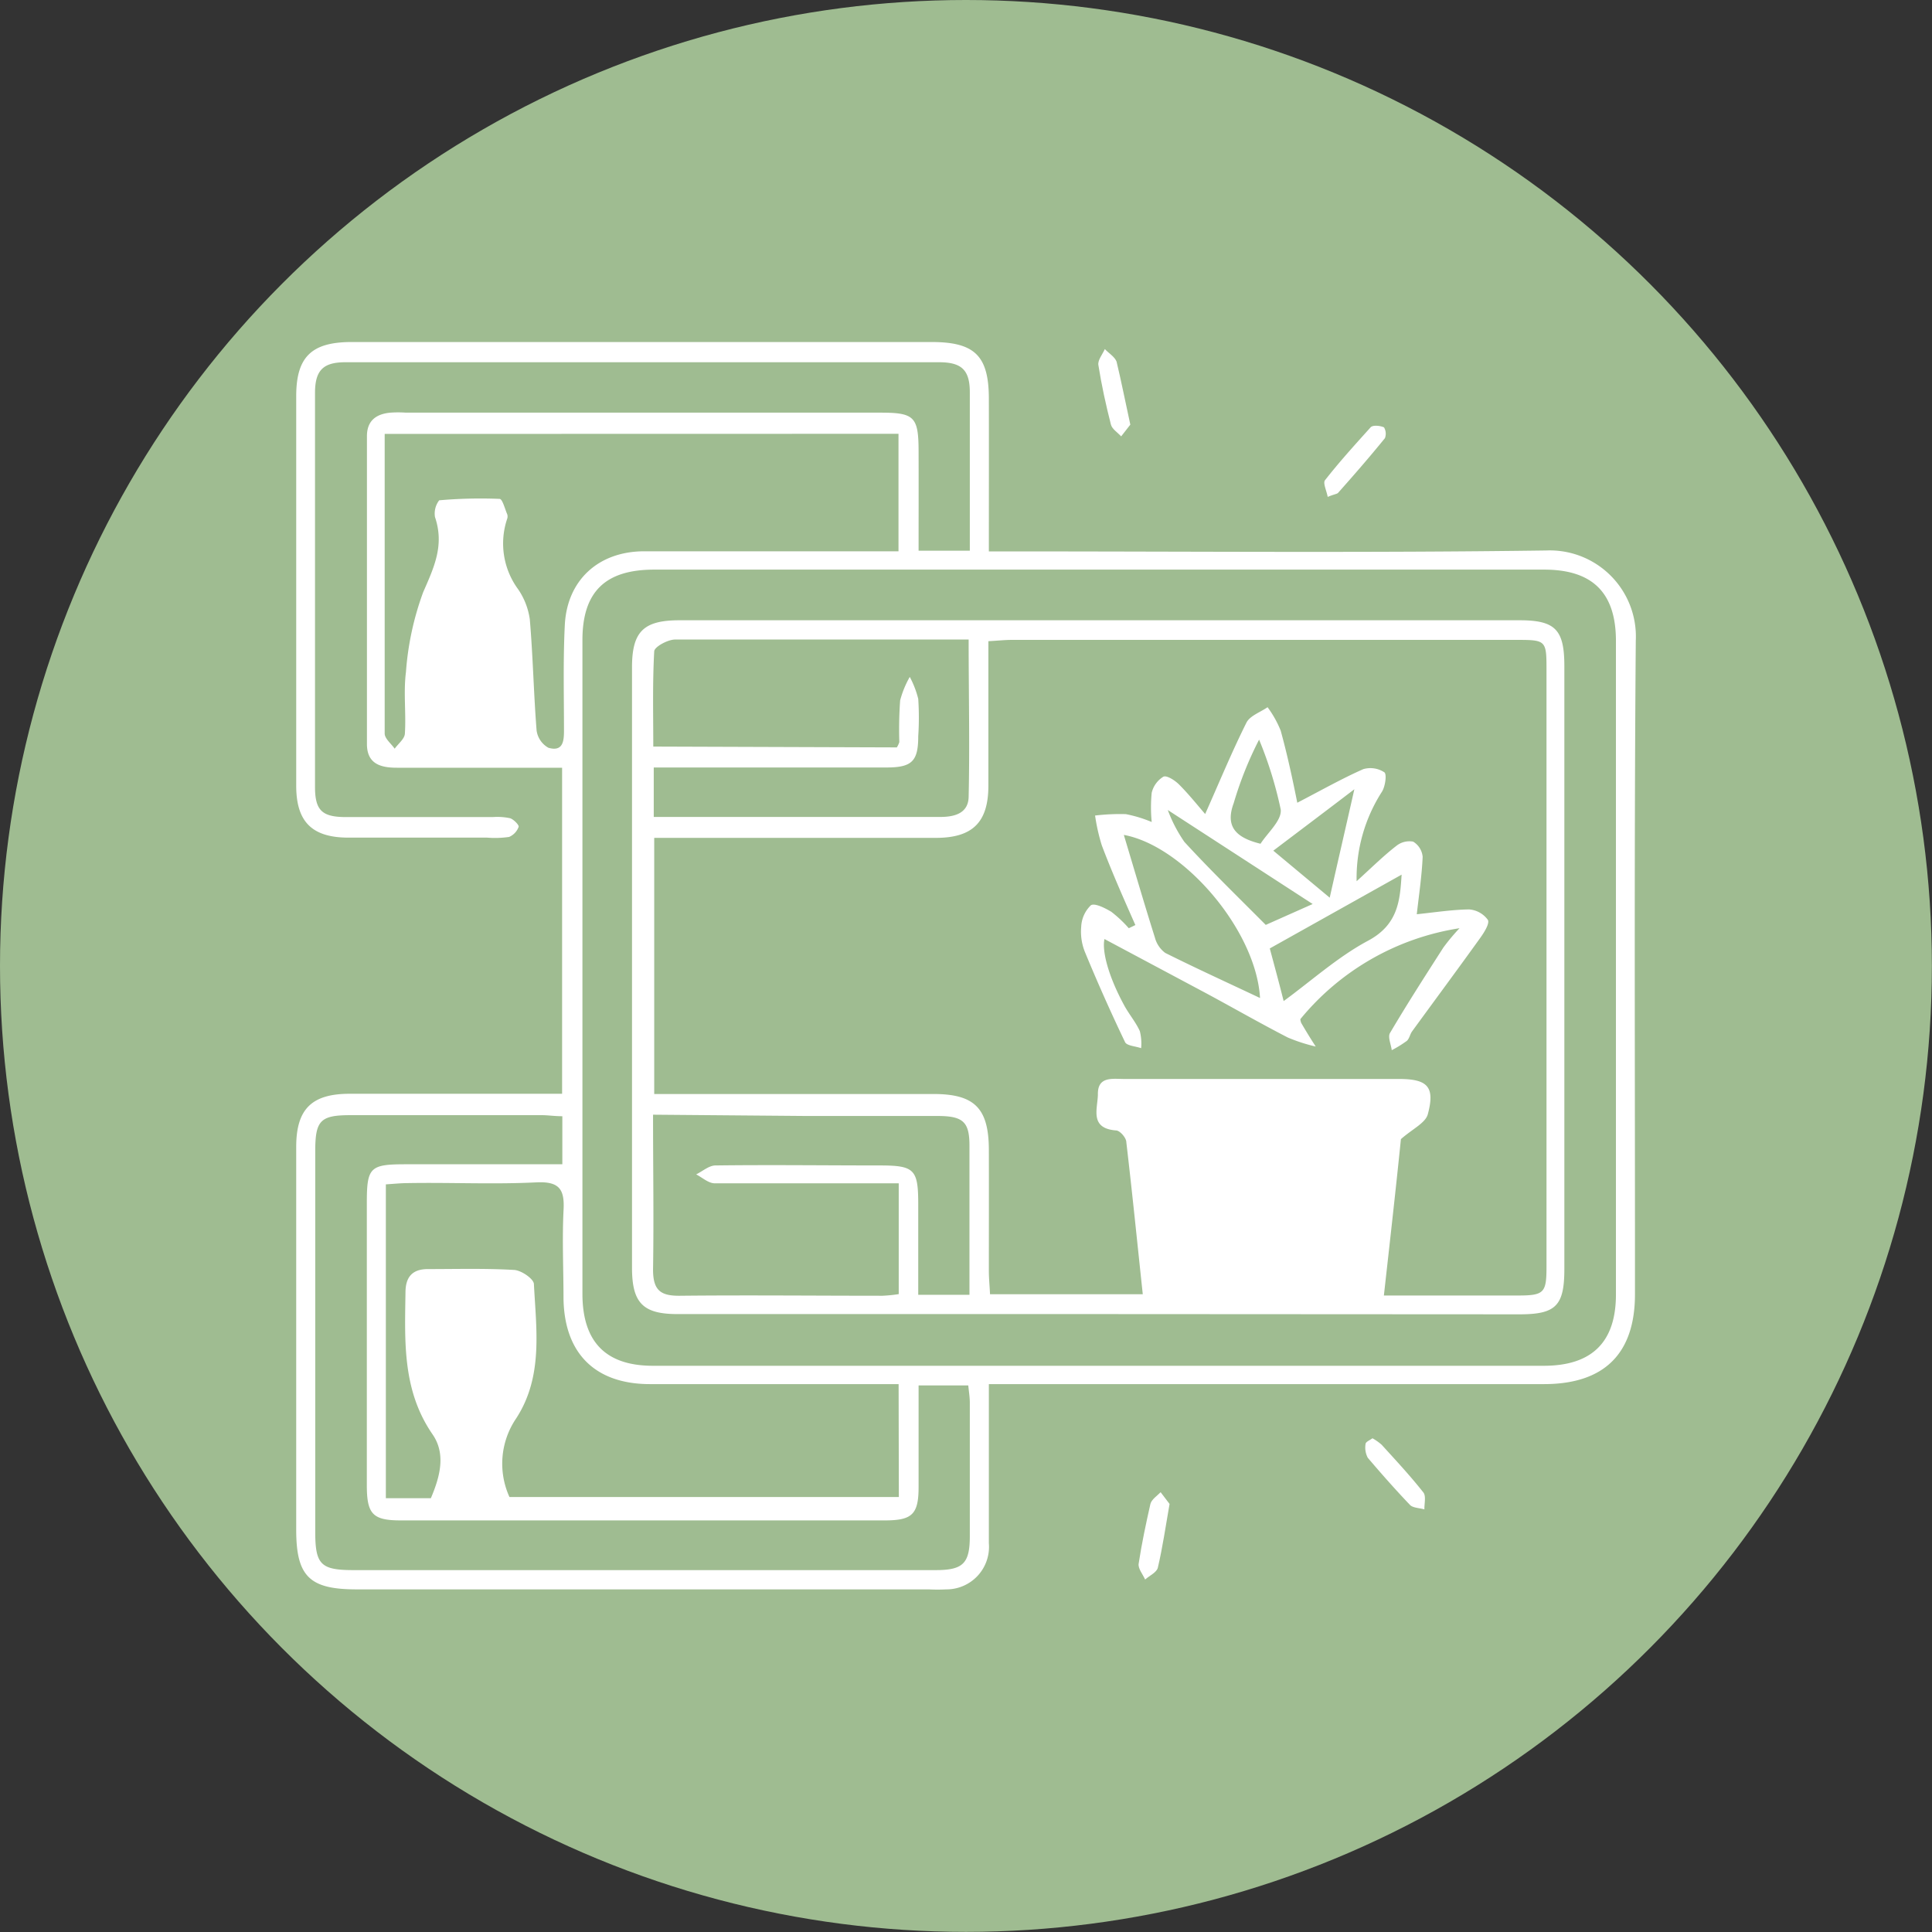
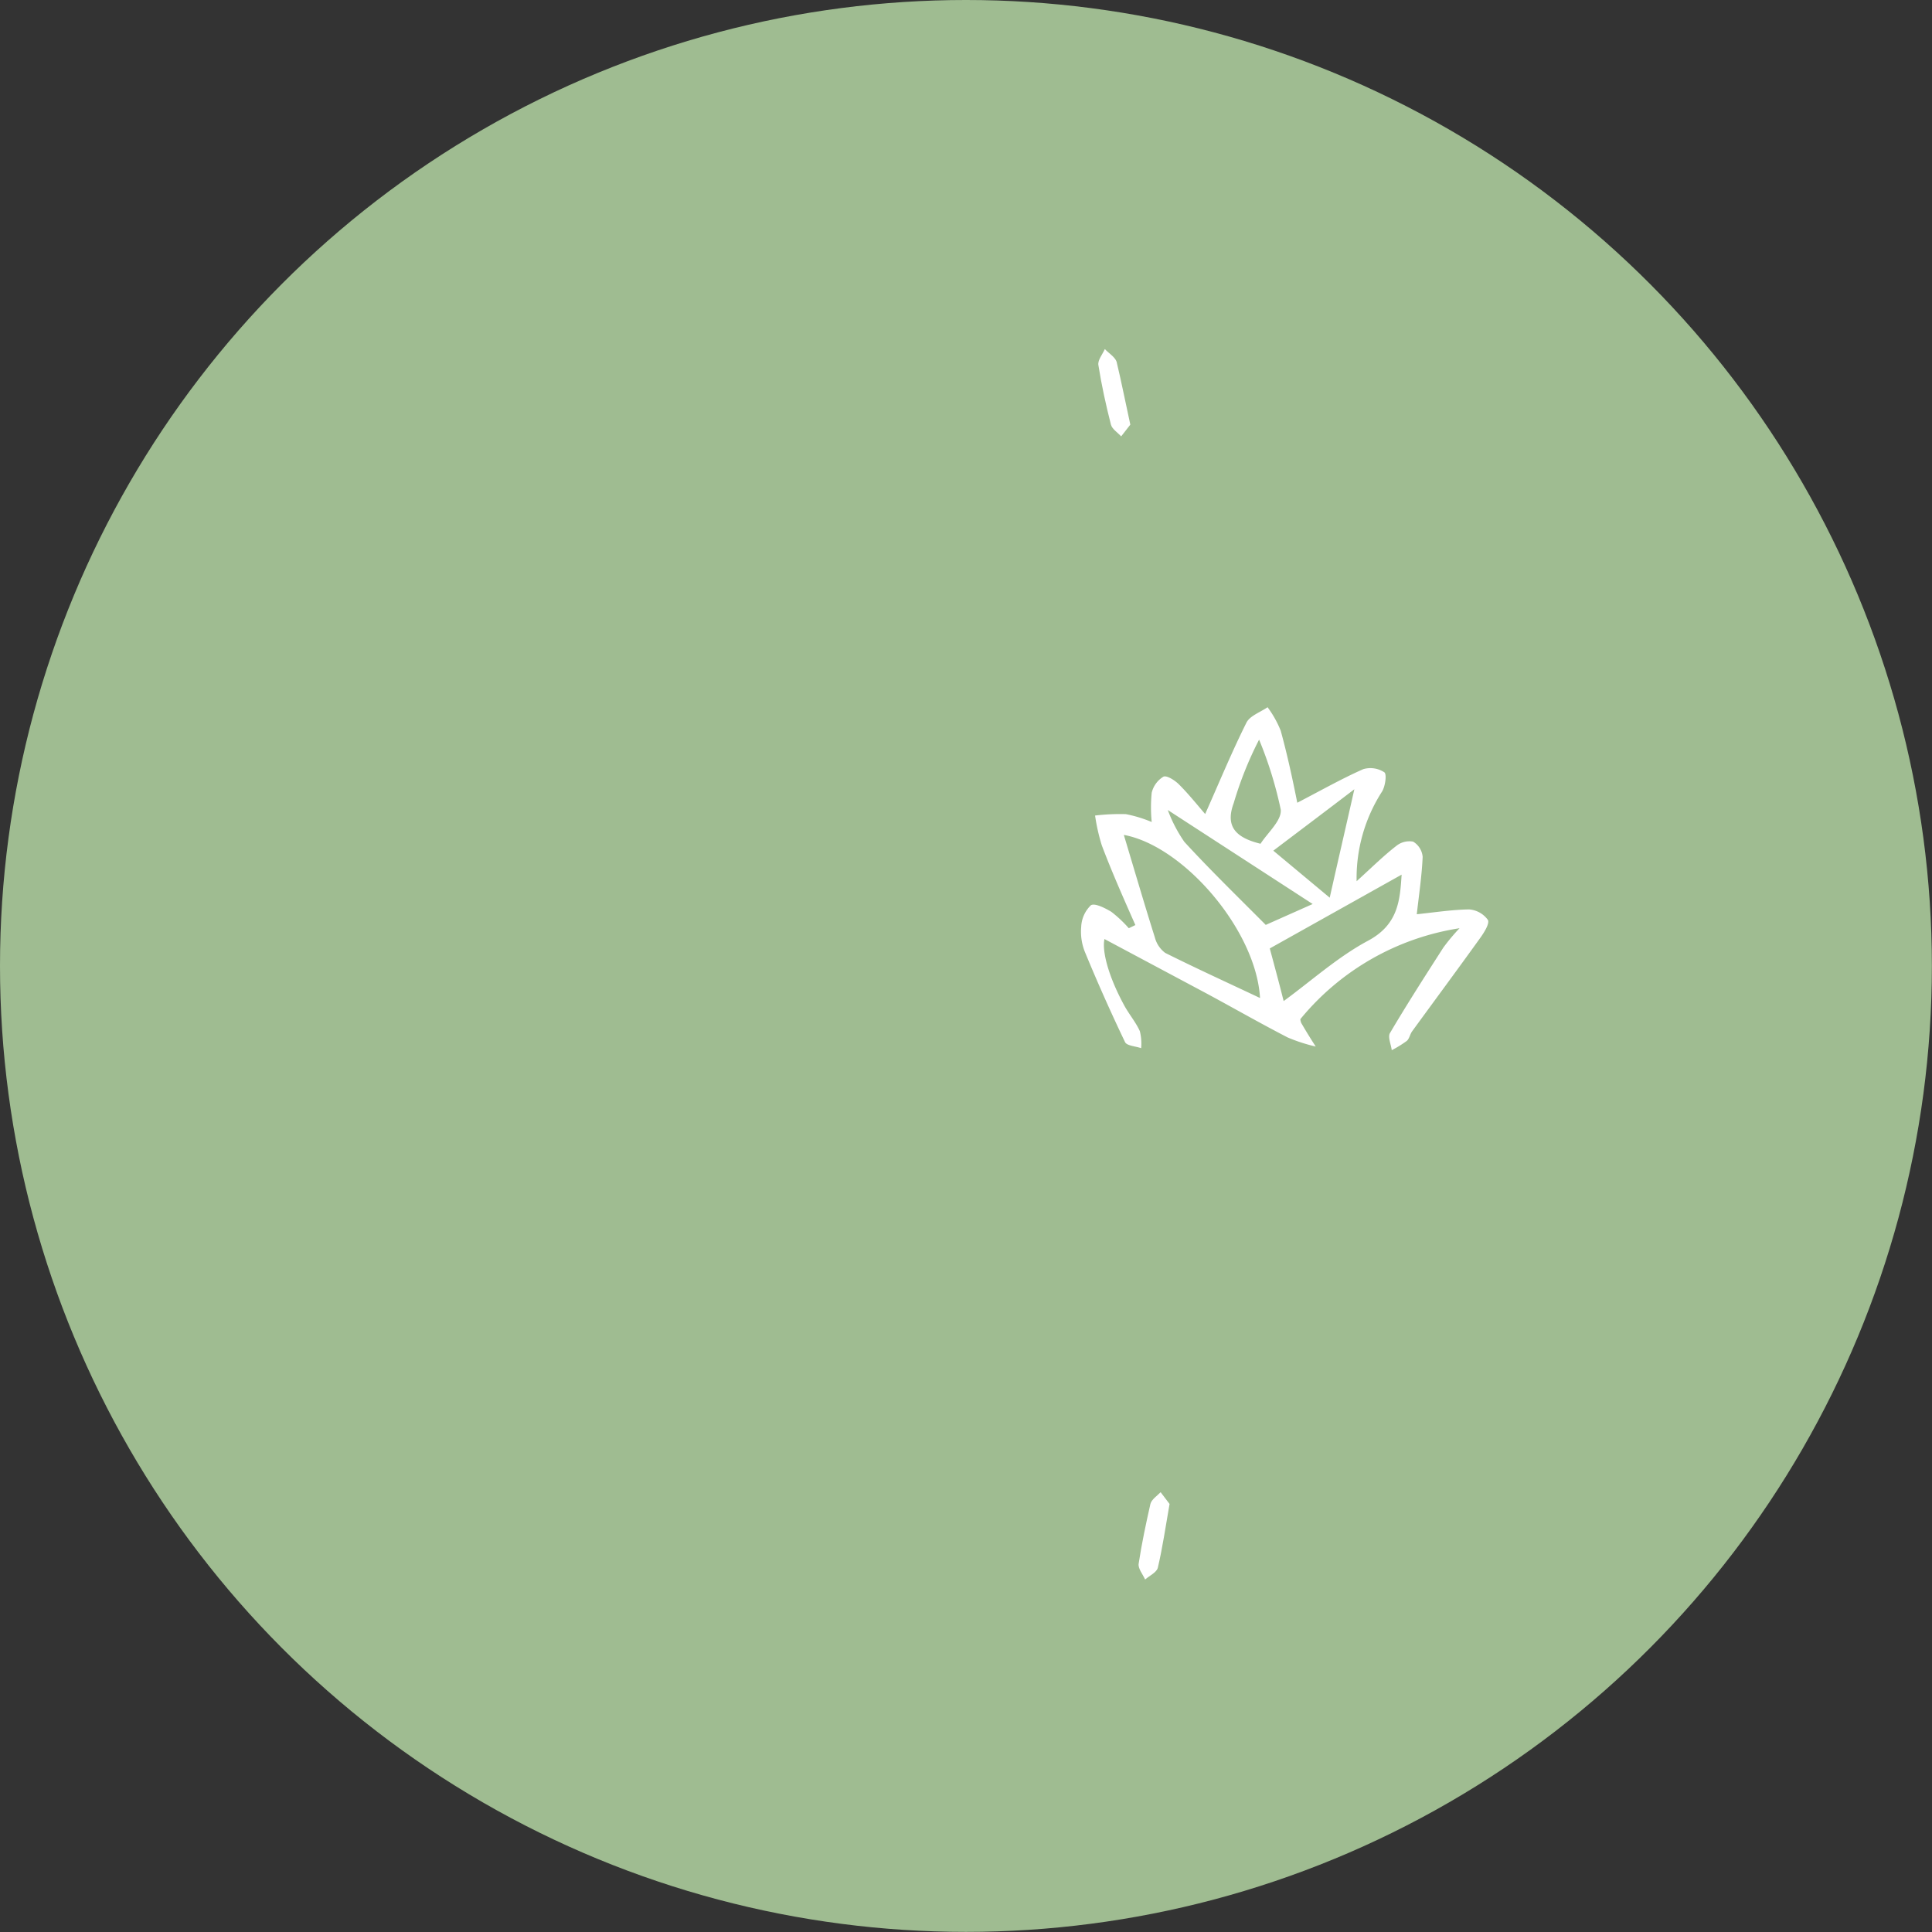
<svg xmlns="http://www.w3.org/2000/svg" viewBox="0 0 164.43 164.43">
  <rect x="0" y="0" width="164.43" height="164.43" fill="#333333" stroke="none" />
  <defs>
    <style>.cls-1{fill:#9fbc91;}.cls-2{fill:#fff;}</style>
  </defs>
  <g id="Layer_2" data-name="Layer 2">
    <g id="Layer_1-2" data-name="Layer 1">
      <circle class="cls-1" cx="82.21" cy="82.21" r="82.21" />
-       <path class="cls-2" d="M84.16,46.93h2.52c15,0,29.95.13,44.93-.08a7.33,7.33,0,0,1,7.61,7.67c-.15,18.55-.06,37.09-.07,55.63,0,5.07-2.63,7.65-7.75,7.65H84.16v7.92c0,1.87,0,3.75,0,5.62a3.62,3.62,0,0,1-3.63,3.93,14.76,14.76,0,0,1-1.49,0H30.35c-4,0-5.14-1.09-5.14-5.07q0-16.3,0-32.59c0-3.22,1.32-4.52,4.55-4.52H47.84V65.34H45.39c-3.87,0-7.74,0-11.61,0-1.38,0-2.54-.32-2.55-2q0-13.11,0-26.22c0-1.32.79-1.89,2-2a9.52,9.52,0,0,1,1.31,0H74.94c2.88,0,3.23.36,3.24,3.25s0,5.59,0,8.5h4.36V41.45c0-2.69,0-5.37,0-8.06,0-1.89-.69-2.56-2.61-2.56H29.39c-1.89,0-2.58.69-2.58,2.62q0,16.75,0,33.52c0,2,.6,2.56,2.59,2.57,4.18,0,8.36,0,12.54,0a5.18,5.18,0,0,1,1.48.1c.3.1.77.58.72.73a1.47,1.47,0,0,1-.81.86,8.22,8.22,0,0,1-1.86.06H29.67c-3.11,0-4.46-1.34-4.46-4.42q0-16.57,0-33.15c0-3.32,1.28-4.6,4.67-4.61H79.3c3.66,0,4.85,1.18,4.86,4.79C84.17,38.15,84.16,42.39,84.16,46.93Zm9.32,1.55H55.67c-4.17,0-6.1,1.9-6.1,6v55.63c0,4.11,2,6.13,6,6.13q37.92,0,75.82,0c4.08,0,6.14-2,6.14-6.06V54.55c0-4.11-2-6.06-6.08-6.07Zm-17,69.32c-7.2,0-14.18,0-21.16,0-4.64,0-7.28-2.59-7.36-7.25,0-2.5-.12-5,0-7.49.11-1.82-.32-2.53-2.33-2.43-3.6.18-7.23,0-10.84.06-.66,0-1.32.07-1.95.11v26.71h3.83c.79-1.85,1.29-3.78.14-5.44-2.57-3.73-2.36-7.88-2.3-12.06,0-1.29.55-2,1.9-2,2.43,0,4.87-.07,7.29.07.63,0,1.71.75,1.74,1.19.2,3.9.8,7.9-1.51,11.45a6.85,6.85,0,0,0-.57,6.69H76.5ZM32.74,36.93c0,8.65,0,17.08,0,25.5,0,.43.55.86.85,1.29.31-.43.85-.84.87-1.29.11-1.74-.13-3.51.09-5.23a24.84,24.84,0,0,1,1.47-6.81c.94-2.14,1.81-4,1-6.39a1.85,1.85,0,0,1,.36-1.42,40.06,40.06,0,0,1,5.14-.12c.24,0,.45.85.65,1.31a.61.61,0,0,1,0,.37,6.57,6.57,0,0,0,.92,6,6,6,0,0,1,1,2.56c.27,3.15.33,6.32.58,9.48a2,2,0,0,0,1,1.46C47.91,64,48,63.08,48,62.2c0-3-.08-6,.07-9,.19-3.83,2.87-6.26,6.71-6.28,6,0,12.1,0,18.15,0h3.54v-10ZM47.86,95c-.66,0-1.21-.09-1.76-.09H29.83c-2.58,0-3,.46-3,3.08v32.38c0,2.79.47,3.26,3.26,3.26H79.64c2.32,0,2.89-.57,2.9-2.84,0-3.81,0-7.61,0-11.42,0-.48-.09-1-.13-1.46H78.18c0,2.93,0,5.78,0,8.64,0,2.33-.54,2.85-2.88,2.85H34.12c-2.4,0-2.9-.53-2.9-3q0-12,0-24c0-3.05.26-3.31,3.3-3.31H47.86Z" />
-       <path class="cls-2" d="M113,42.29c-.1-.54-.42-1.18-.23-1.42,1.22-1.56,2.53-3,3.88-4.5.19-.21.79-.15,1.14,0a1.06,1.06,0,0,1,.08.92c-1.29,1.59-2.63,3.13-4,4.67C113.76,42.05,113.53,42.07,113,42.29Z" />
      <path class="cls-2" d="M96.2,36.14l-.78,1c-.3-.33-.77-.62-.87-1-.43-1.68-.8-3.37-1.07-5.08-.06-.41.35-.9.55-1.35.33.35.85.66,1,1.07C95.44,32.48,95.77,34.18,96.2,36.14Z" />
-       <path class="cls-2" d="M116.81,122.41a4.45,4.45,0,0,1,.78.55c1.21,1.33,2.44,2.65,3.55,4.06.25.31.07,1,.09,1.44-.42-.12-1-.12-1.24-.39-1.24-1.3-2.44-2.66-3.58-4a1.87,1.87,0,0,1-.19-1.17C116.23,122.71,116.58,122.58,116.81,122.41Z" />
      <path class="cls-2" d="M99.54,128c-.35,2-.6,3.74-1,5.43-.1.4-.71.67-1.08,1-.2-.45-.62-.94-.55-1.35.26-1.71.62-3.4,1-5.08.1-.39.57-.69.87-1Z" />
-       <path class="cls-2" d="M93.4,111.84H57.66c-2.93,0-3.87-.94-3.87-3.94V56.79c0-3.06,1-4,4.05-4q35.73,0,71.48,0c3.06,0,3.82.8,3.82,3.91q0,25.65,0,51.3c0,3.13-.72,3.86-3.81,3.86Zm24.38-1.58h11.36c2.28,0,2.48-.21,2.48-2.45V56.86c0-2.32-.09-2.4-2.44-2.4H86.12c-.6,0-1.2.07-2,.11,0,4.2,0,8.25,0,12.29,0,3.12-1.34,4.44-4.44,4.45h-24v21.8H79.46c3.48,0,4.69,1.21,4.7,4.74s0,6.86,0,10.3c0,.66.07,1.32.1,2h13c-.47-4.41-.9-8.68-1.4-12.94,0-.37-.55-1-.88-1-2.32-.18-1.53-1.92-1.54-3.12,0-1.5,1.26-1.26,2.22-1.26,7.8,0,15.6,0,23.4,0,2.44,0,3.09.66,2.46,3-.2.75-1.32,1.26-2.29,2.12C118.82,101,118.31,105.53,117.78,110.26ZM55.58,94.87c0,4.58.07,8.88,0,13.18,0,1.78.65,2.25,2.3,2.23,5.74-.06,11.48,0,17.22,0a12.11,12.11,0,0,0,1.39-.14v-9.43H74.3c-4.49,0-9,0-13.47,0-.53,0-1.06-.49-1.58-.76.54-.26,1.08-.75,1.63-.76,4.67-.06,9.35,0,14,0,2.92,0,3.26.33,3.27,3.19,0,2.6,0,5.2,0,7.82h4.36c0-4.34,0-8.52,0-12.7,0-2-.54-2.5-2.6-2.52-3.74,0-7.49,0-11.23,0ZM76.33,63.61a2,2,0,0,0,.21-.45,34.88,34.88,0,0,1,.07-3.55,8.29,8.29,0,0,1,.82-2,8.1,8.1,0,0,1,.72,1.87,24.09,24.09,0,0,1,0,3.18c0,2.13-.54,2.65-2.66,2.66-4.62,0-9.23,0-13.85,0h-6v4.21h7.91c5.49,0,11,0,16.47,0,1.26,0,2.4-.33,2.42-1.73.1-4.4,0-8.81,0-13.37H73.73c-5.42,0-10.85,0-16.27,0-.63,0-1.76.62-1.78,1-.15,2.7-.08,5.42-.08,8.11Z" />
      <path class="cls-2" d="M115.46,75c1.33-1.21,2.3-2.17,3.37-3a1.77,1.77,0,0,1,1.44-.37,1.68,1.68,0,0,1,.81,1.29c-.07,1.61-.31,3.21-.5,4.89,1.45-.15,3-.39,4.45-.41a2.16,2.16,0,0,1,1.6.89c.17.3-.32,1.08-.66,1.55-1.91,2.66-3.86,5.29-5.79,7.94-.18.25-.23.62-.45.81a9.77,9.77,0,0,1-1.28.79c-.06-.49-.35-1.12-.15-1.46,1.45-2.46,3-4.87,4.54-7.27A16.87,16.87,0,0,1,124.22,79a21.83,21.83,0,0,0-13.55,7.74,1,1,0,0,0,.08.33c.4.69.82,1.37,1.23,2a14.39,14.39,0,0,1-2.38-.77c-2.31-1.19-4.58-2.49-6.88-3.73L94,79.92c-.22,1,.31,3.12,1.66,5.61.41.77,1,1.45,1.35,2.23a4.28,4.28,0,0,1,.11,1.45c-.47-.17-1.22-.2-1.37-.52q-1.8-3.76-3.39-7.61a4.63,4.63,0,0,1-.34-2.2,2.7,2.7,0,0,1,.82-1.83c.31-.22,1.21.23,1.74.55A10.66,10.66,0,0,1,96.07,79l.56-.27c-1-2.26-2-4.51-2.86-6.79a16.56,16.56,0,0,1-.57-2.53,17.8,17.8,0,0,1,2.62-.12,11.16,11.16,0,0,1,2.2.67,12.67,12.67,0,0,1,0-2.49,2.2,2.2,0,0,1,1-1.37c.29-.13,1,.33,1.34.68.82.82,1.55,1.74,2.21,2.5,1.19-2.67,2.26-5.27,3.51-7.77.29-.59,1.18-.89,1.8-1.32a8.82,8.82,0,0,1,1.12,2c.55,2,1,4.07,1.41,6.13,2.08-1.08,3.81-2.06,5.62-2.86a2.16,2.16,0,0,1,1.79.27c.22.16.08,1.18-.19,1.63A13.59,13.59,0,0,0,115.46,75Zm-19.8-3.9c.87,2.89,1.72,5.8,2.63,8.69a2.38,2.38,0,0,0,.88,1.31c2.62,1.31,5.3,2.53,8.07,3.84C106.91,79.17,100.74,72,95.66,71.06Zm12.41,9.62c.39,1.46.81,3,1.18,4.48,2.37-1.73,4.61-3.76,7.19-5.14s2.71-3.47,2.85-5.62Zm-.35-2,4-1.78-12.33-8a12.09,12.09,0,0,0,1.41,2.71C102.9,73.94,105.15,76.13,107.72,78.71Zm7.55-11.55c-2.41,1.84-4.59,3.48-6.9,5.23l4.8,4C113.85,73.37,114.5,70.57,115.27,67.16Zm-8,4.66c.6-.95,1.84-2,1.73-2.94a33.6,33.6,0,0,0-1.84-5.94A30.84,30.84,0,0,0,105,68.35C104.29,70.27,105.07,71.28,107.32,71.82Z" />
    </g>
  </g>
</svg>